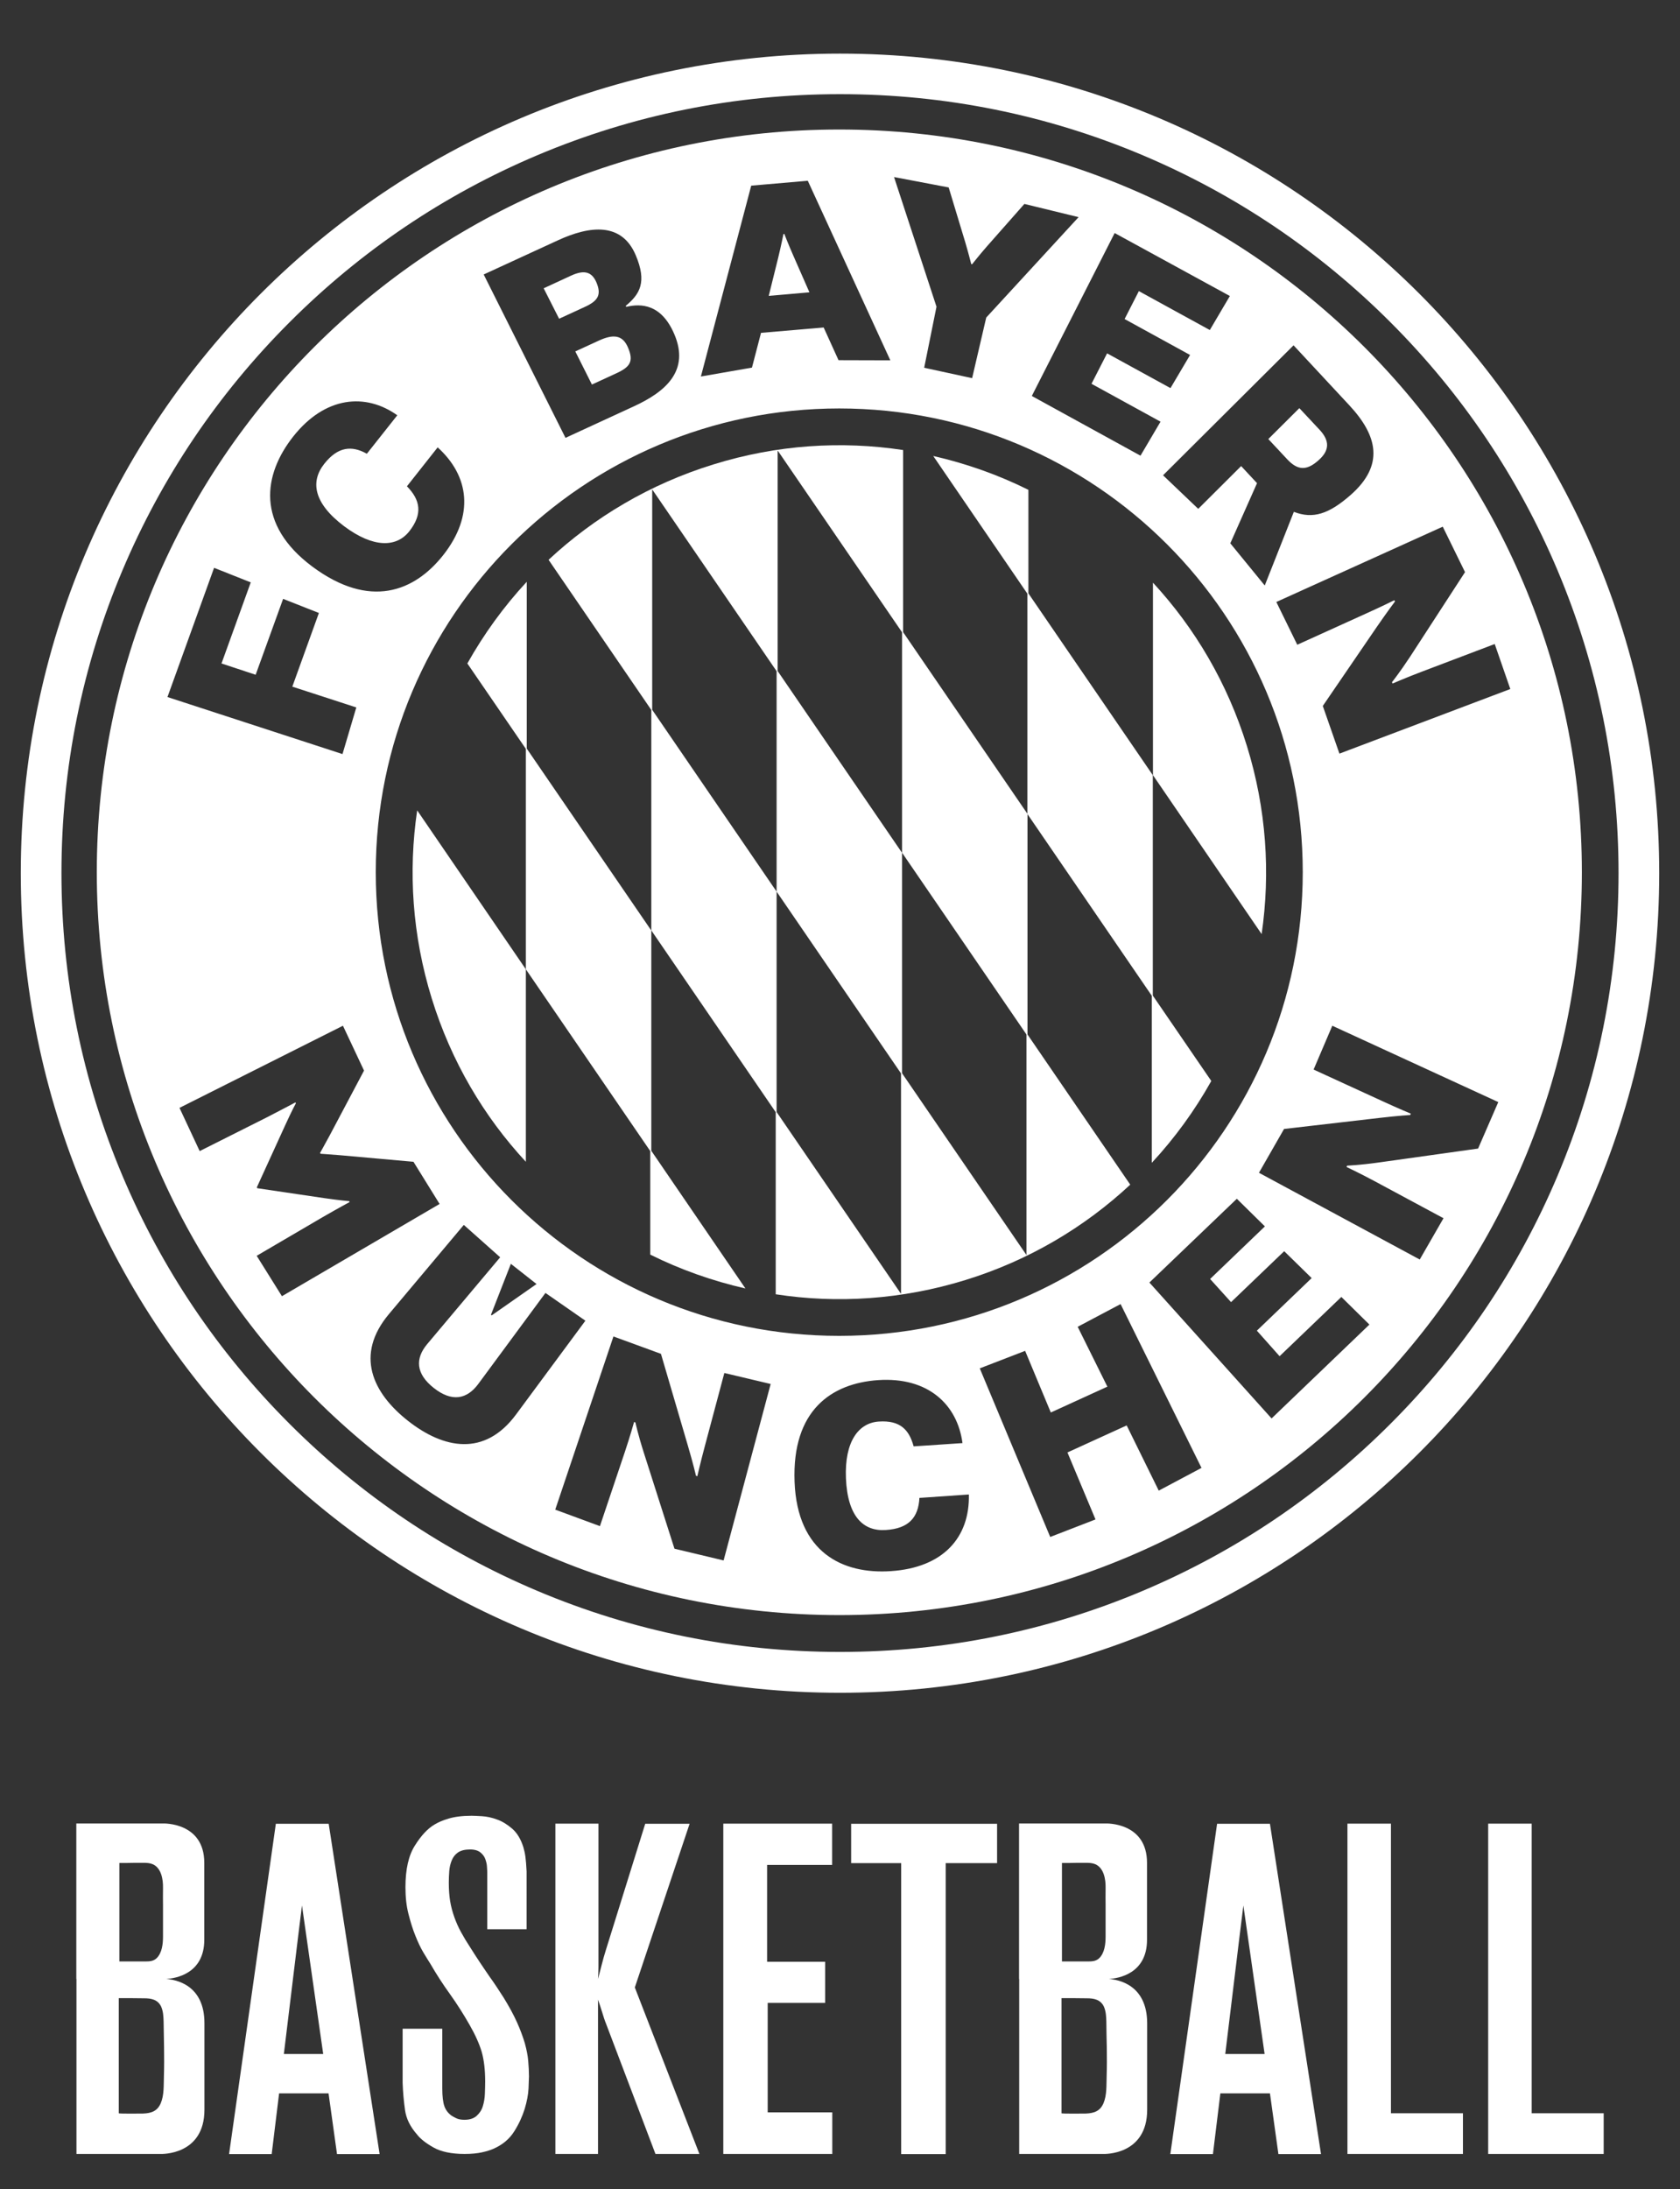
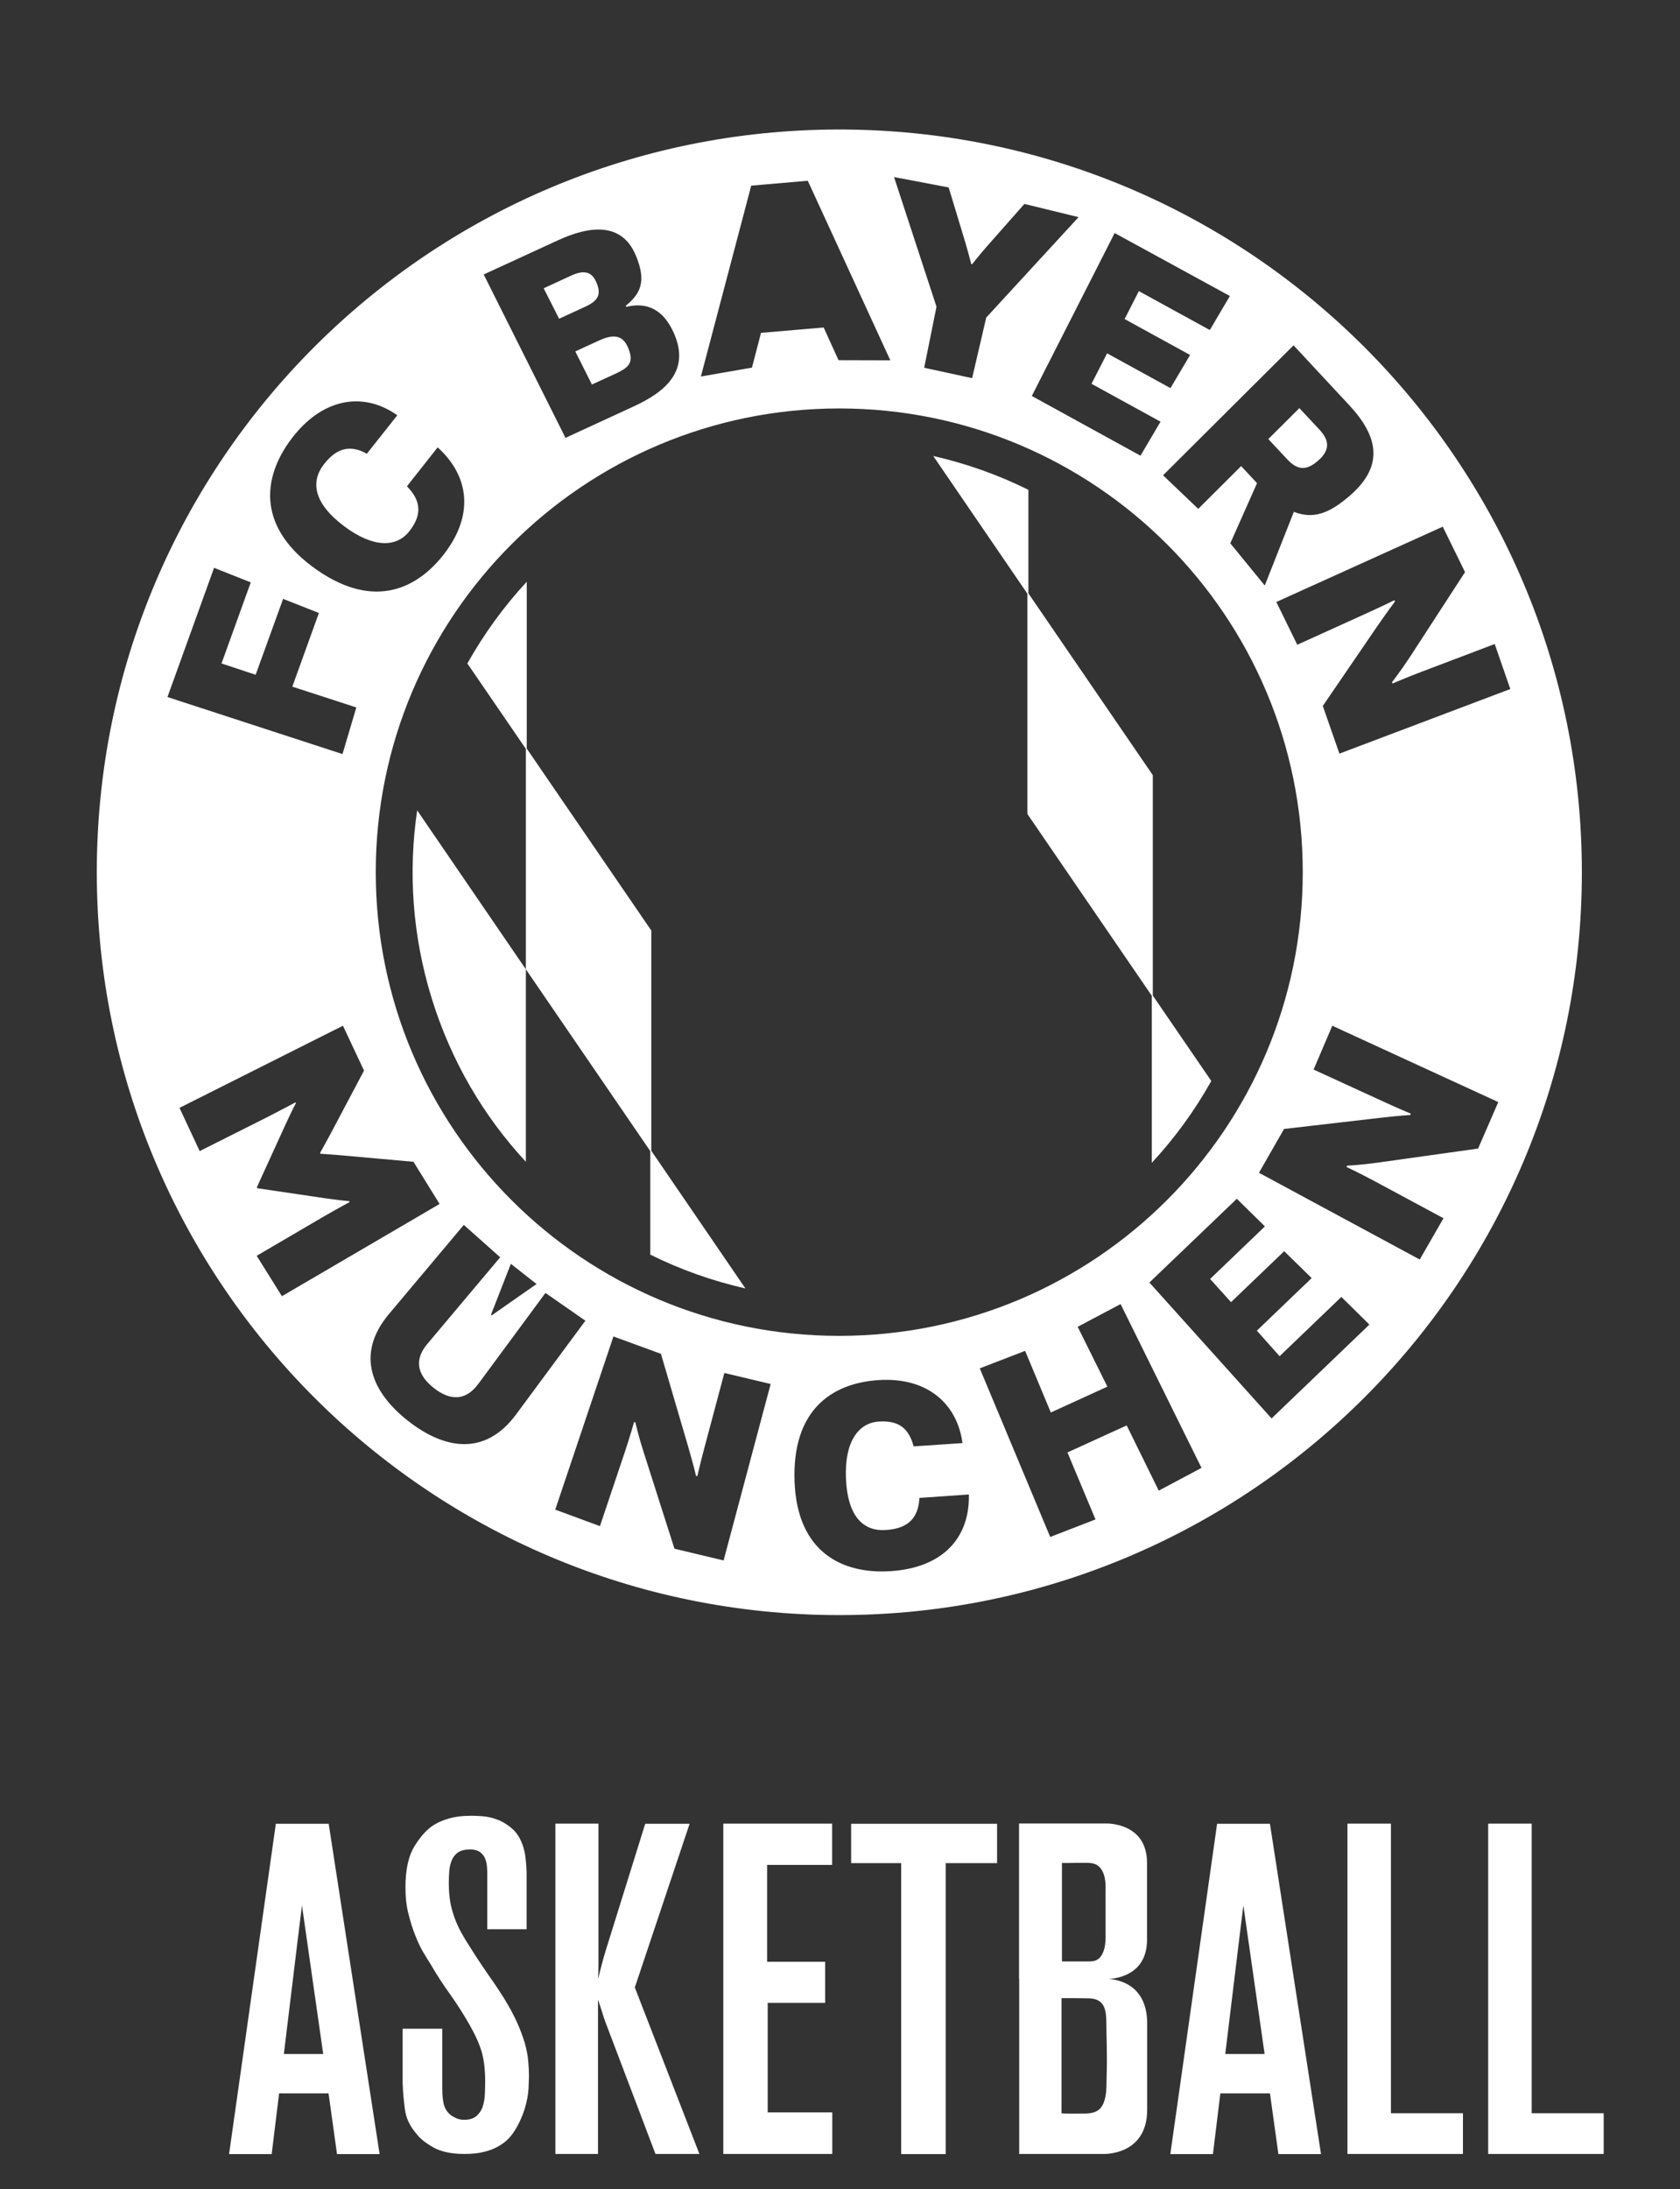
<svg xmlns="http://www.w3.org/2000/svg" version="1.1" id="Ebene_1" x="0px" y="0px" viewBox="0 0 113.16 147.4" style="enable-background:new 0 0 113.16 147.4;" xml:space="preserve">
  <rect x="0" y="0" width="113.16" height="147.4" fill="#333333" stroke="none" />
  <style type="text/css">
	.st0{fill:#FFFFFF;}
</style>
  <g id="FCBB_x5F_Logo_x5F_CMYK_x5F_1c_x5F_B_1_">
    <g>
      <g>
        <path class="st0" d="M40.18,19.03c-0.33-0.79-0.89-0.85-1.72-0.47l-1.84,0.85l1.04,2.05l1.76-0.81     C40.28,20.25,40.52,19.85,40.18,19.03" />
        <path class="st0" d="M56.54,108.74c27.62,0,50.01-22.39,50.01-50.01c0-27.62-22.39-50.01-50.01-50.01     C28.91,8.71,6.52,31.1,6.52,58.72C6.52,86.35,28.91,108.74,56.54,108.74 M27.48,95.66c-2.39-1.88-3.59-4.44-1.28-7.19l5.04-6     l2.45,2.18l-4.92,5.85c-0.81,0.97-0.77,1.99,0.45,2.95c1.22,0.96,2.22,0.76,2.98-0.25l4.54-6.15l2.69,1.87l-4.66,6.3     C32.64,98.11,29.87,97.54,27.48,95.66 M33.12,88.56l-0.05-0.04l1.34-3.43l1.73,1.36L33.12,88.56z M25.31,58.72     c0-17.24,13.98-31.22,31.22-31.22c17.25,0,31.22,13.98,31.22,31.22c0,17.25-13.98,31.22-31.22,31.22     C39.29,89.95,25.31,75.97,25.31,58.72 M48.74,105.06l-3.31-0.79l-2.06-6.45c-0.4-1.25-0.57-2.05-0.57-2.05l-0.09-0.03     c0,0-0.27,0.97-0.62,2.01l-1.68,5l-3.01-1.11l3.92-11.66l3.2,1.17l1.81,6.17c0.39,1.33,0.55,2.04,0.55,2.04l0.09,0.03     c0,0,0.21-0.92,0.51-2.04l1.31-4.91l3.12,0.74L48.74,105.06z M60.01,105.78c-3.26,0.22-6.31-1.26-6.49-6.02     c-0.18-4.82,2.49-6.62,5.62-6.84c3.39-0.23,5.35,1.66,5.69,4.24l-3.29,0.22c-0.3-1.11-0.9-1.77-2.35-1.67     c-1.36,0.09-2.31,1.34-2.21,3.82c0.11,2.59,1.18,3.59,2.7,3.48c1.52-0.1,2.18-0.83,2.25-2.16l3.33-0.23     C65.33,103.54,63.5,105.55,60.01,105.78 M78.05,100.36l-2.16-4.39l-3.99,1.82l1.89,4.51l-3.05,1.18L66,92.14l-0.01-0.01     l3.06-1.18l1.73,4.15l3.81-1.74l-2-4.03l2.89-1.53l5.45,11.03L78.05,100.36z M85.65,95.5l-8.23-9.15l5.89-5.64l1.89,1.86     l-3.69,3.54l1.41,1.56l3.58-3.43l1.85,1.81l-3.69,3.54l1.53,1.72l4.16-3.99l1.89,1.86L85.65,95.5z M99.56,77.33l-6.71,0.94     c-1.3,0.18-2.11,0.21-2.11,0.21l-0.04,0.09c0,0,0.91,0.43,1.88,0.95l4.65,2.5l-1.6,2.78l-10.83-5.84l1.69-2.95l6.39-0.74     c1.38-0.16,2.11-0.2,2.11-0.2l0.04-0.09c0,0-0.87-0.36-1.93-0.85l-4.62-2.12l1.26-2.95l11.18,5.14L99.56,77.33z M98.68,38.52     l-3.69,5.68c-0.71,1.08-1.23,1.73-1.23,1.73l0.04,0.09c0,0,0.92-0.4,1.95-0.79l4.93-1.87l1.05,3.03l-11.51,4.35l-1.12-3.21     l3.63-5.31c0.78-1.13,1.23-1.72,1.23-1.72l-0.04-0.09c0,0-0.84,0.42-1.91,0.9l-4.63,2.1l-1.41-2.88l11.21-5.07L98.68,38.52z      M90.88,27.28c1.92,2.06,2.38,4.04,0.09,6.05c-1.46,1.28-2.53,1.63-3.82,1.13l-1.96,4.96l-2.32-2.84l1.8-4.05l-1.07-1.15     l-2.89,2.88l-2.37-2.26l8.79-8.75L90.88,27.28z M82.84,19.93l-1.35,2.29l-4.78-2.62l-0.96,1.88l4.41,2.42l-1.32,2.23l-4.27-2.34     l-1.05,2.05l4.65,2.55l-1.35,2.29l-7.32-4.02l5.58-10.97L82.84,19.93z M63.9,12.62l1.12,3.7c0.21,0.71,0.4,1.46,0.4,1.46     l0.06,0.01c0,0,0.48-0.61,0.96-1.16L69,13.73l3.65,0.89l-6.22,6.76l-0.95,4.08l-3.23-0.7l0.83-4.11l-2.86-8.73L63.9,12.62z      M50.6,12.5l3.81-0.33l5.56,12.09l-3.49-0.01l-1-2.2l-4.22,0.36l-0.61,2.34l-3.44,0.6L50.6,12.5z M37.58,16.18     c2.17-1,4.3-1.22,5.24,1c0.77,1.82,0.28,2.62-0.67,3.41l0.03,0.07c1.01-0.24,2.37-0.19,3.24,1.84c1.04,2.44-0.55,3.86-2.73,4.86     l-4.6,2.12l-5.51-11L37.58,16.18z M19.75,29.39c2.15-2.72,4.88-2.95,7.01-1.43l-2.05,2.59c-1-0.56-1.94-0.5-2.87,0.68     c-0.94,1.19-0.73,2.64,1.34,4.2c1.98,1.48,3.53,1.43,4.39,0.34c0.92-1.17,0.74-2.11-0.16-3.03l2.07-2.62     c2.13,1.93,2.49,4.57,0.37,7.26c-1.95,2.46-4.94,3.64-8.81,0.77C17.22,35.3,17.73,31.95,19.75,29.39 M14.42,38.23l2.47,0.98     l-1.97,5.46l2.3,0.76l1.85-5.11l2.41,0.95l-1.79,4.96l4.31,1.4l-0.93,3.14l-11.79-3.84L14.42,38.23z M23.1,69.06l1.42,3.02     l-2.31,4.36c-0.35,0.65-0.65,1.18-0.65,1.18l0.03,0.06c0,0,0.61,0.04,1.34,0.1l4.92,0.44l1.76,2.84l-10.62,6.21l-1.7-2.72     l4.44-2.6c1.04-0.6,1.82-1.02,1.82-1.02l-0.03-0.06c0,0-0.54-0.04-1.66-0.2l-4.53-0.67l-0.03-0.06l1.9-4.16     c0.47-1.03,0.73-1.5,0.73-1.5l-0.03-0.06c0,0-0.78,0.42-1.85,0.97l-4.6,2.31l-1.36-2.91L23.1,69.06z" />
        <path class="st0" d="M88.8,31c0.78-0.68,0.77-1.34,0.06-2.09l-1.34-1.43l-2.09,2.08l1.27,1.36C87.41,31.68,88.01,31.7,88.8,31" />
        <path class="st0" d="M39.87,25.89l1.63-0.75c0.94-0.43,1.2-0.8,0.8-1.74c-0.37-0.88-1.02-0.9-1.96-0.47l-1.59,0.73L39.87,25.89z" />
-         <path class="st0" d="M53.47,17.29c-0.36-0.81-0.64-1.54-0.64-1.54l-0.06,0.01c0,0-0.15,0.76-0.36,1.62l-0.63,2.54l2.74-0.24     L53.47,17.29z" />
-         <path class="st0" d="M83.99,50.23c-1.31-4.24-3.51-7.95-6.33-11v12.96l7.32,10.7C85.58,58.77,85.3,54.46,83.99,50.23" />
        <path class="st0" d="M35.48,39.17c-1.55,1.67-2.89,3.52-4,5.5l3.94,5.75v14.84L43.8,77.5v6.97c2.03,1.01,4.18,1.77,6.41,2.28     l-6.34-9.27V62.65L35.48,50.4V39.17z" />
-         <path class="st0" d="M65.03,86.18c4.28-1.32,8.03-3.56,11.1-6.42l-6.92-10.11V54.8l-8.38-12.24V30.3     c-4.15-0.63-8.5-0.36-12.78,0.97c-4.28,1.32-8.03,3.56-11.1,6.42l6.92,10.11v14.84l8.38,12.24v12.26     C56.4,87.78,60.75,87.5,65.03,86.18 M52.38,30.33l8.38,12.24v14.84l8.38,12.24V84.5l-8.38-12.24l0-14.84l-8.38-12.24V30.33z      M43.93,47.79l0-14.84l8.38,12.24v14.84l8.38,12.24v14.84l-8.38-12.24V60.03L43.93,47.79z" />
        <path class="st0" d="M29.08,67.22c1.31,4.24,3.51,7.95,6.34,11V65.26l-7.32-10.7C27.49,58.68,27.77,62.98,29.08,67.22" />
        <path class="st0" d="M77.59,78.28c1.55-1.67,2.89-3.52,4-5.5l-3.94-5.75V52.19l-8.38-12.24v-6.97c-2.03-1.01-4.18-1.77-6.41-2.28     l6.34,9.27V54.8l8.38,12.24V78.28z" />
-         <path class="st0" d="M56.58,6.34c7.08,0,13.95,1.39,20.41,4.12c6.24,2.64,11.85,6.42,16.67,11.24     c4.82,4.82,8.6,10.43,11.24,16.67c2.73,6.46,4.12,13.33,4.12,20.41s-1.39,13.95-4.12,20.41c-2.64,6.24-6.42,11.85-11.24,16.67     c-4.82,4.82-10.43,8.6-16.67,11.24c-6.46,2.73-13.33,4.12-20.41,4.12s-13.95-1.39-20.41-4.12c-6.24-2.64-11.85-6.42-16.67-11.24     c-4.82-4.82-8.6-10.43-11.24-16.67c-2.73-6.46-4.12-13.33-4.12-20.41s1.39-13.95,4.12-20.41c2.64-6.24,6.42-11.85,11.24-16.67     c4.82-4.82,10.43-8.6,16.67-11.24C42.63,7.73,49.5,6.34,56.58,6.34 M56.58,3.61C26.11,3.61,1.4,28.31,1.4,58.79     s24.7,55.18,55.18,55.18s55.18-24.7,55.18-55.18S87.06,3.61,56.58,3.61L56.58,3.61z" />
      </g>
    </g>
  </g>
  <g>
    <path class="st0" d="M35.46,129.89h-2.64v-3.88c0-0.06-0.01-0.18-0.02-0.34c-0.01-0.17-0.05-0.33-0.11-0.5   c-0.06-0.17-0.17-0.32-0.33-0.45c-0.16-0.13-0.39-0.2-0.7-0.2c-0.35,0-0.62,0.07-0.81,0.2c-0.19,0.13-0.33,0.31-0.42,0.53   c-0.09,0.22-0.15,0.46-0.17,0.73c-0.02,0.27-0.03,0.53-0.03,0.78c0,0.46,0.03,0.87,0.09,1.24c0.06,0.37,0.16,0.73,0.28,1.07   c0.12,0.34,0.27,0.68,0.45,1.01c0.18,0.33,0.39,0.68,0.64,1.06c0.21,0.33,0.41,0.65,0.62,0.96c0.21,0.31,0.42,0.63,0.65,0.96   c0.31,0.43,0.63,0.91,0.96,1.43c0.37,0.6,0.67,1.15,0.9,1.66c0.23,0.51,0.4,0.98,0.53,1.41c0.12,0.44,0.2,0.84,0.23,1.21   s0.05,0.71,0.05,1.03c0,0.12-0.01,0.39-0.03,0.81c-0.02,0.41-0.11,0.88-0.26,1.38c-0.16,0.51-0.39,1.02-0.71,1.52   c-0.32,0.51-0.79,0.9-1.41,1.17c-0.19,0.08-0.43,0.16-0.75,0.23c-0.31,0.07-0.7,0.11-1.18,0.11c-0.89,0-1.59-0.15-2.1-0.44   c-0.51-0.29-0.88-0.58-1.1-0.87c-0.46-0.52-0.73-1.07-0.81-1.65c-0.08-0.58-0.14-1.19-0.16-1.83v-3.64h2.67v4.01   c0,0.54,0.05,0.94,0.14,1.2c0.09,0.26,0.25,0.47,0.48,0.64c0.06,0.04,0.17,0.1,0.31,0.17c0.14,0.07,0.33,0.11,0.56,0.11   c0.35,0,0.63-0.09,0.82-0.26c0.2-0.18,0.34-0.39,0.42-0.65c0.08-0.26,0.13-0.54,0.14-0.84c0.01-0.3,0.02-0.57,0.02-0.82   c0-0.79-0.08-1.45-0.23-1.99c-0.16-0.54-0.43-1.15-0.82-1.83c-0.41-0.72-0.85-1.41-1.32-2.07c-0.47-0.65-0.91-1.33-1.32-2.04   c-0.12-0.19-0.28-0.44-0.47-0.76c-0.19-0.32-0.37-0.7-0.54-1.13c-0.18-0.44-0.33-0.93-0.47-1.48c-0.14-0.55-0.2-1.14-0.2-1.79   c0-1.2,0.21-2.14,0.64-2.81c0.42-0.67,0.86-1.14,1.32-1.41c0.23-0.14,0.54-0.28,0.95-0.4c0.4-0.12,0.92-0.19,1.54-0.19   c0.14,0,0.38,0.01,0.7,0.03c0.32,0.02,0.66,0.09,1.01,0.22c0.35,0.12,0.69,0.33,1.03,0.62c0.33,0.29,0.58,0.7,0.75,1.24   c0.06,0.21,0.11,0.42,0.14,0.65c0.03,0.23,0.06,0.56,0.08,0.99V129.89z" />
    <path class="st0" d="M46.45,122.79l-3.69,11.02l4.35,11.21h-2.96l-3.31-8.72c-0.11-0.27-0.2-0.55-0.28-0.82   c-0.08-0.27-0.18-0.56-0.28-0.85v10.39h-2.87v-22.24h2.9v8.82c0,0.29,0,0.58,0,0.85c0,0.25-0.01,0.51-0.03,0.79   c0.08-0.31,0.17-0.63,0.25-0.96c0.08-0.33,0.18-0.66,0.28-0.99l2.65-8.5H46.45z" />
    <path class="st0" d="M56.05,122.79v2.77h-4.38v6.52h3.91v2.77h-3.87v7.37h4.35v2.8h-7.34v-22.24H56.05z" />
    <path class="st0" d="M67.16,122.79v2.65h-3.46v19.59H60.7v-19.59h-3.37v-2.65H67.16z" />
    <path class="st0" d="M93.69,142.28h4.85v2.74h-7.78v-22.24h2.93V142.28z" />
    <path class="st0" d="M103.17,142.28h4.85v2.74h-7.78v-22.24h2.93V142.28z" />
-     <path class="st0" d="M11.19,133.24c0.64-0.04,2.57-0.35,2.57-2.64c0-0.77,0-1.37,0-1.83c0,0,0-0.25,0-1.52c0-0.46,0-1.06,0-1.83   c0-2.75-2.77-2.65-2.77-2.65H8.04h-2.9v10.47h0.01v11.78h2.9h2.78c0,0,2.94,0.12,2.94-2.98c0-0.87,0-1.54,0-2.06   c0-1.43,0-1.71,0-1.71c0-0.52,0-1.19,0-2.06C13.77,133.62,11.83,133.28,11.19,133.24z M8.04,125.43c0.35,0,0.71,0,1.05-0.01   c0.2,0,0.39,0,0.59,0c0.2,0,0.41,0.01,0.6,0.09c0.59,0.25,0.71,1.03,0.7,1.59c-0.01,0.49,0,0.87,0,1.16c0,0.8,0,0.96,0,0.96   c0,0.29,0,0.67,0,1.16c0,0.49-0.06,1.1-0.43,1.46c-0.23,0.22-0.51,0.22-0.81,0.22c-0.22,0-0.45,0-0.67,0c-0.01,0-0.03,0-0.04,0   H8.04 M11.05,137.84c0.01,0.66,0.01,1.32-0.01,1.98c-0.02,0.58,0.02,1.23-0.21,1.78c-0.23,0.54-0.64,0.68-1.2,0.7   c-0.12,0-1.63,0.02-1.63-0.02c0-2.58,0-5.17,0-7.75c0.57,0,1.14,0,1.71,0.01c0.47,0,0.91,0.08,1.14,0.55   c0.14,0.31,0.16,0.66,0.17,1C11.03,136.66,11.04,137.25,11.05,137.84z" />
    <path class="st0" d="M74.69,133.24c0.64-0.04,2.57-0.35,2.57-2.64c0-0.77,0-1.37,0-1.83c0,0,0-0.25,0-1.52c0-0.46,0-1.06,0-1.83   c0-2.75-2.77-2.65-2.77-2.65h-2.95h-2.9v10.47h0.01v11.78h2.9h2.78c0,0,2.94,0.12,2.94-2.98c0-0.87,0-1.54,0-2.06   c0-1.43,0-1.71,0-1.71c0-0.52,0-1.19,0-2.06C77.26,133.62,75.32,133.28,74.69,133.24z M71.53,125.43c0.35,0,0.71,0,1.05-0.01   c0.2,0,0.39,0,0.59,0c0.2,0,0.41,0.01,0.6,0.09c0.59,0.25,0.71,1.03,0.7,1.59c-0.01,0.49,0,0.87,0,1.16c0,0.8,0,0.96,0,0.96   c0,0.29,0,0.67,0,1.16c0,0.49-0.06,1.1-0.43,1.46c-0.23,0.22-0.51,0.22-0.81,0.22c-0.22,0-0.45,0-0.67,0c-0.01,0-0.03,0-0.04,0   h-0.99 M74.55,137.84c0.01,0.66,0.01,1.32-0.01,1.98c-0.02,0.58,0.02,1.23-0.21,1.78c-0.23,0.54-0.64,0.68-1.2,0.7   c-0.12,0-1.63,0.02-1.63-0.02c0-2.58,0-5.17,0-7.75c0.57,0,1.14,0,1.71,0.01c0.47,0,0.91,0.08,1.14,0.55   c0.14,0.31,0.16,0.66,0.17,1C74.52,136.66,74.54,137.25,74.55,137.84z" />
-     <path class="st0" d="M25.57,145.03h-2.87l-0.57-4.09H18.8l-0.5,4.09h-2.87l3.15-22.24h3.56L25.57,145.03z M20.34,128.29l-0.28,2.26   l-0.94,7.74h2.65L20.34,128.29 M20.34,128.29" />
+     <path class="st0" d="M25.57,145.03h-2.87l-0.57-4.09H18.8l-0.5,4.09h-2.87l3.15-22.24h3.56L25.57,145.03z M20.34,128.29l-0.28,2.26   l-0.94,7.74h2.65L20.34,128.29 " />
    <path class="st0" d="M88.98,145.03h-2.87l-0.57-4.09h-3.34l-0.5,4.09h-2.87l3.15-22.24h3.56L88.98,145.03z M83.75,128.29   l-0.28,2.26l-0.94,7.74h2.65L83.75,128.29 M83.75,128.29" />
  </g>
</svg>